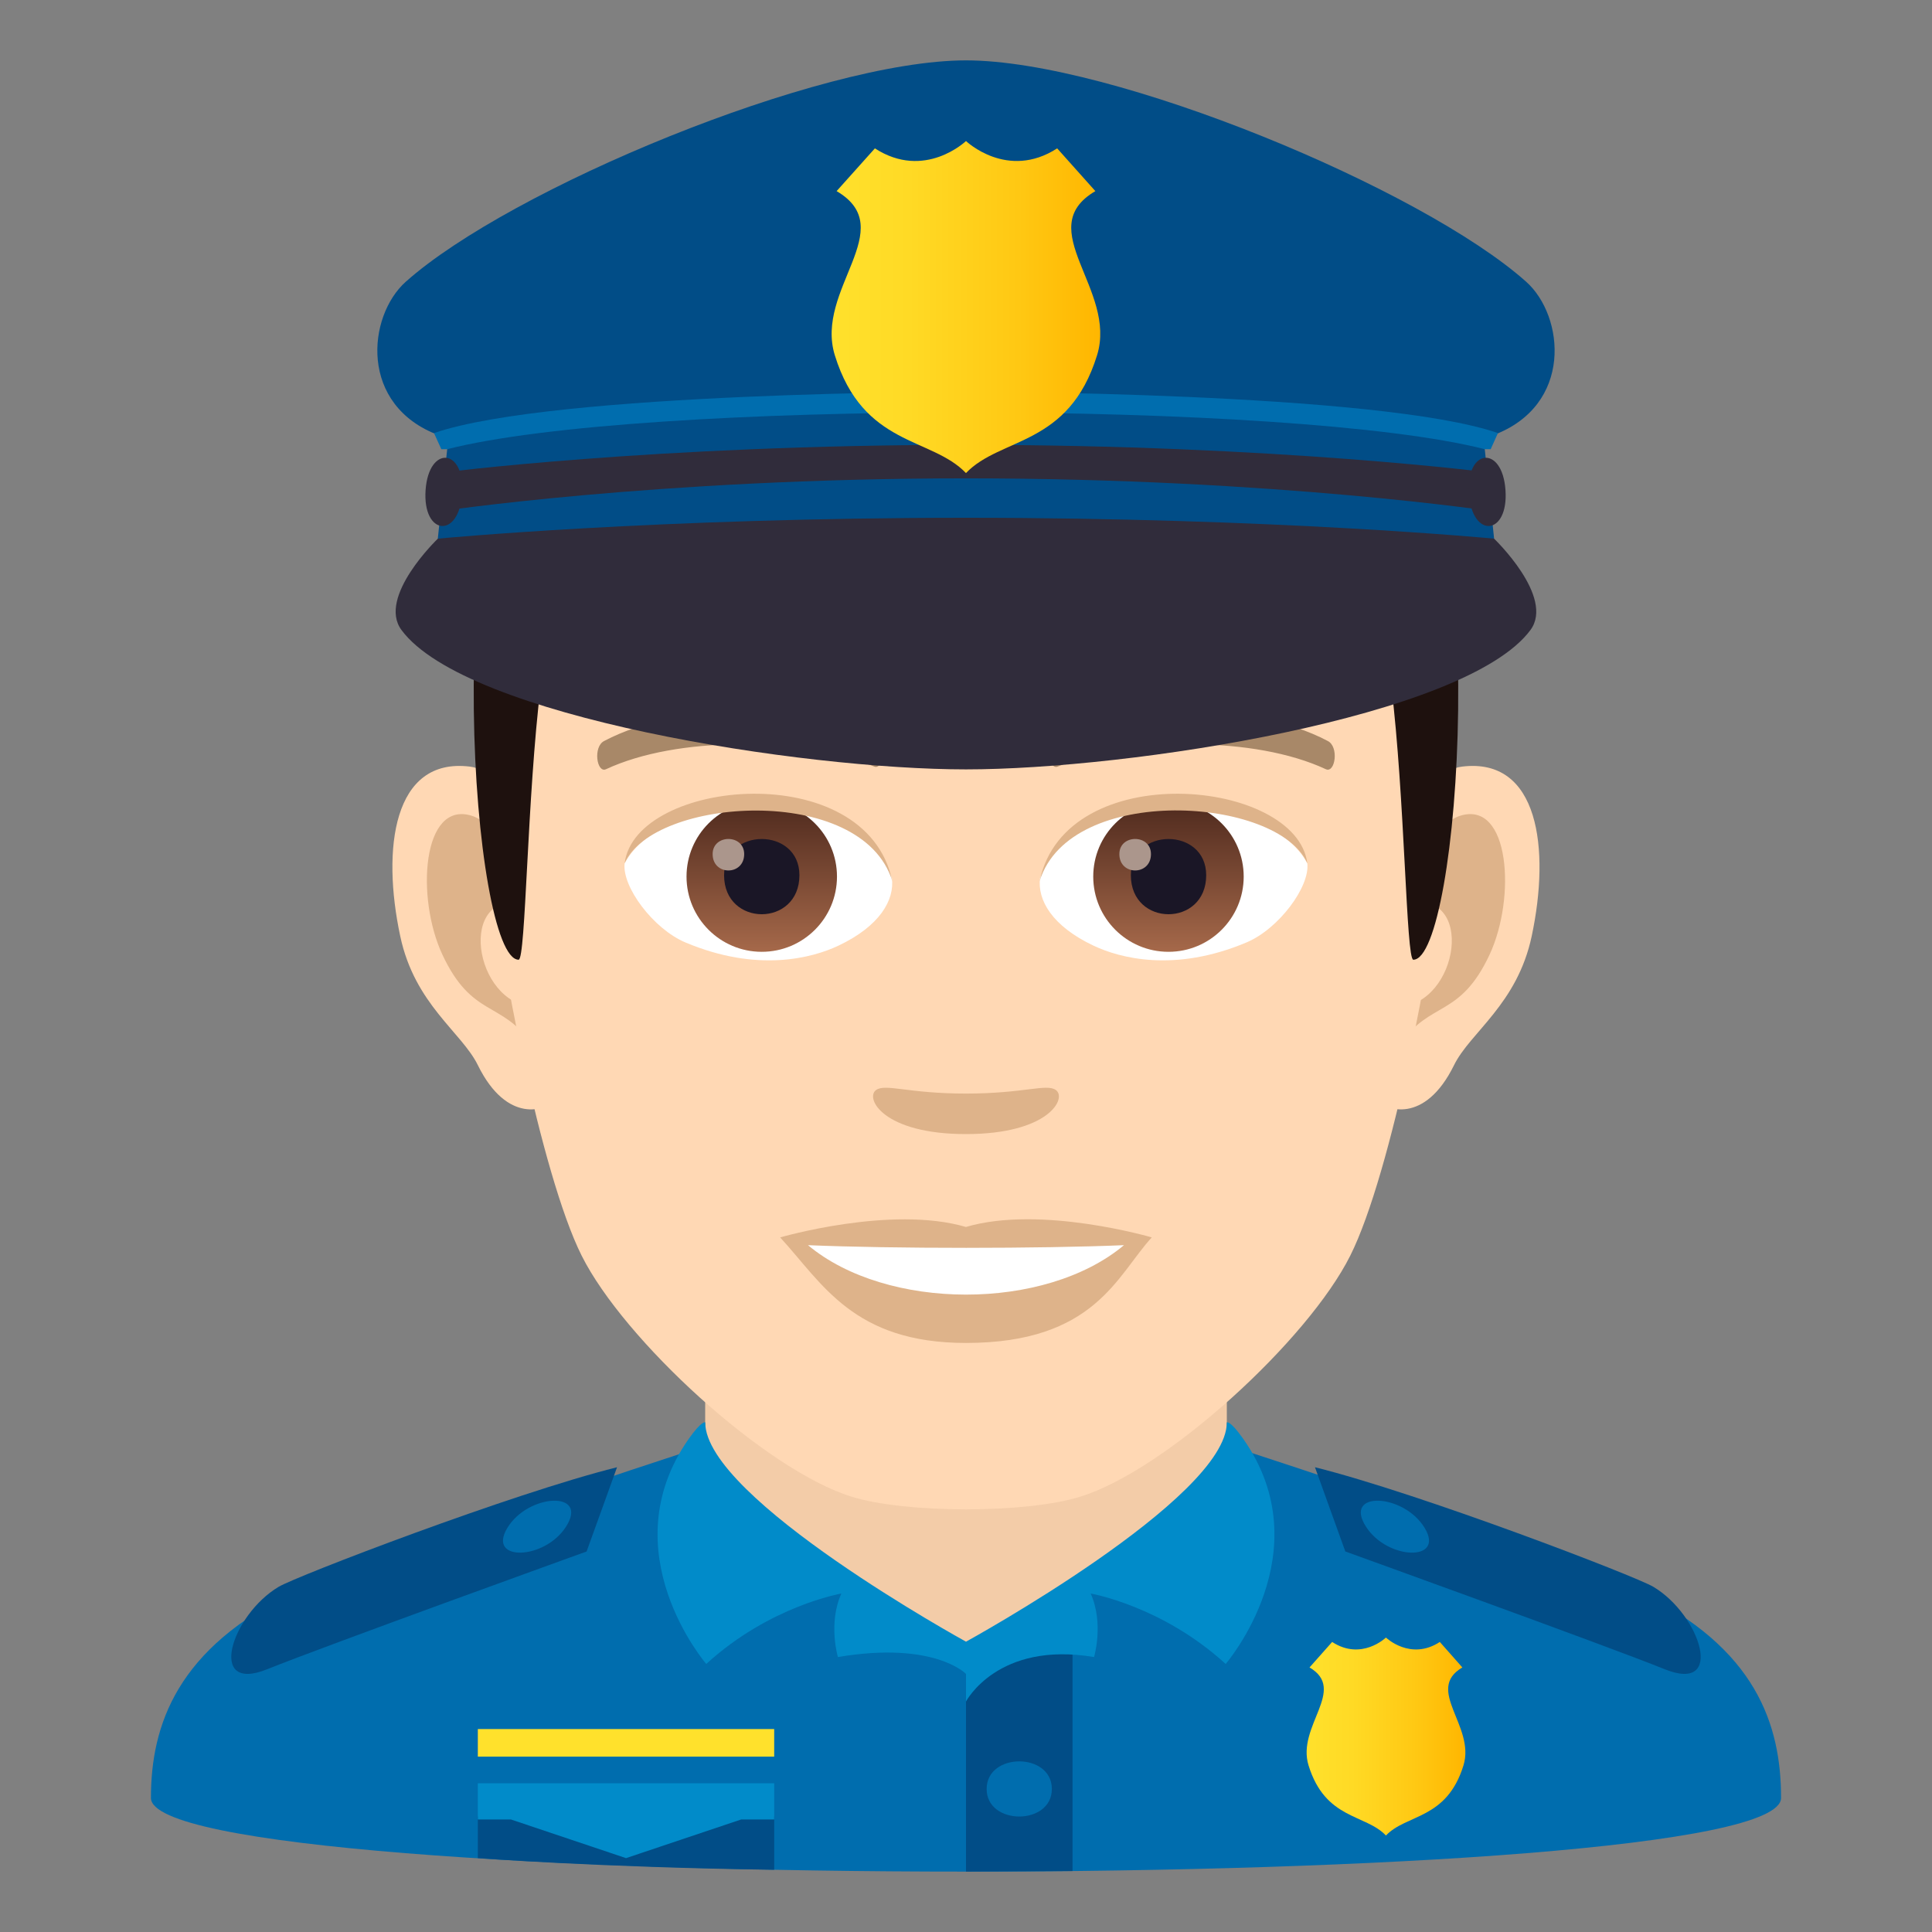
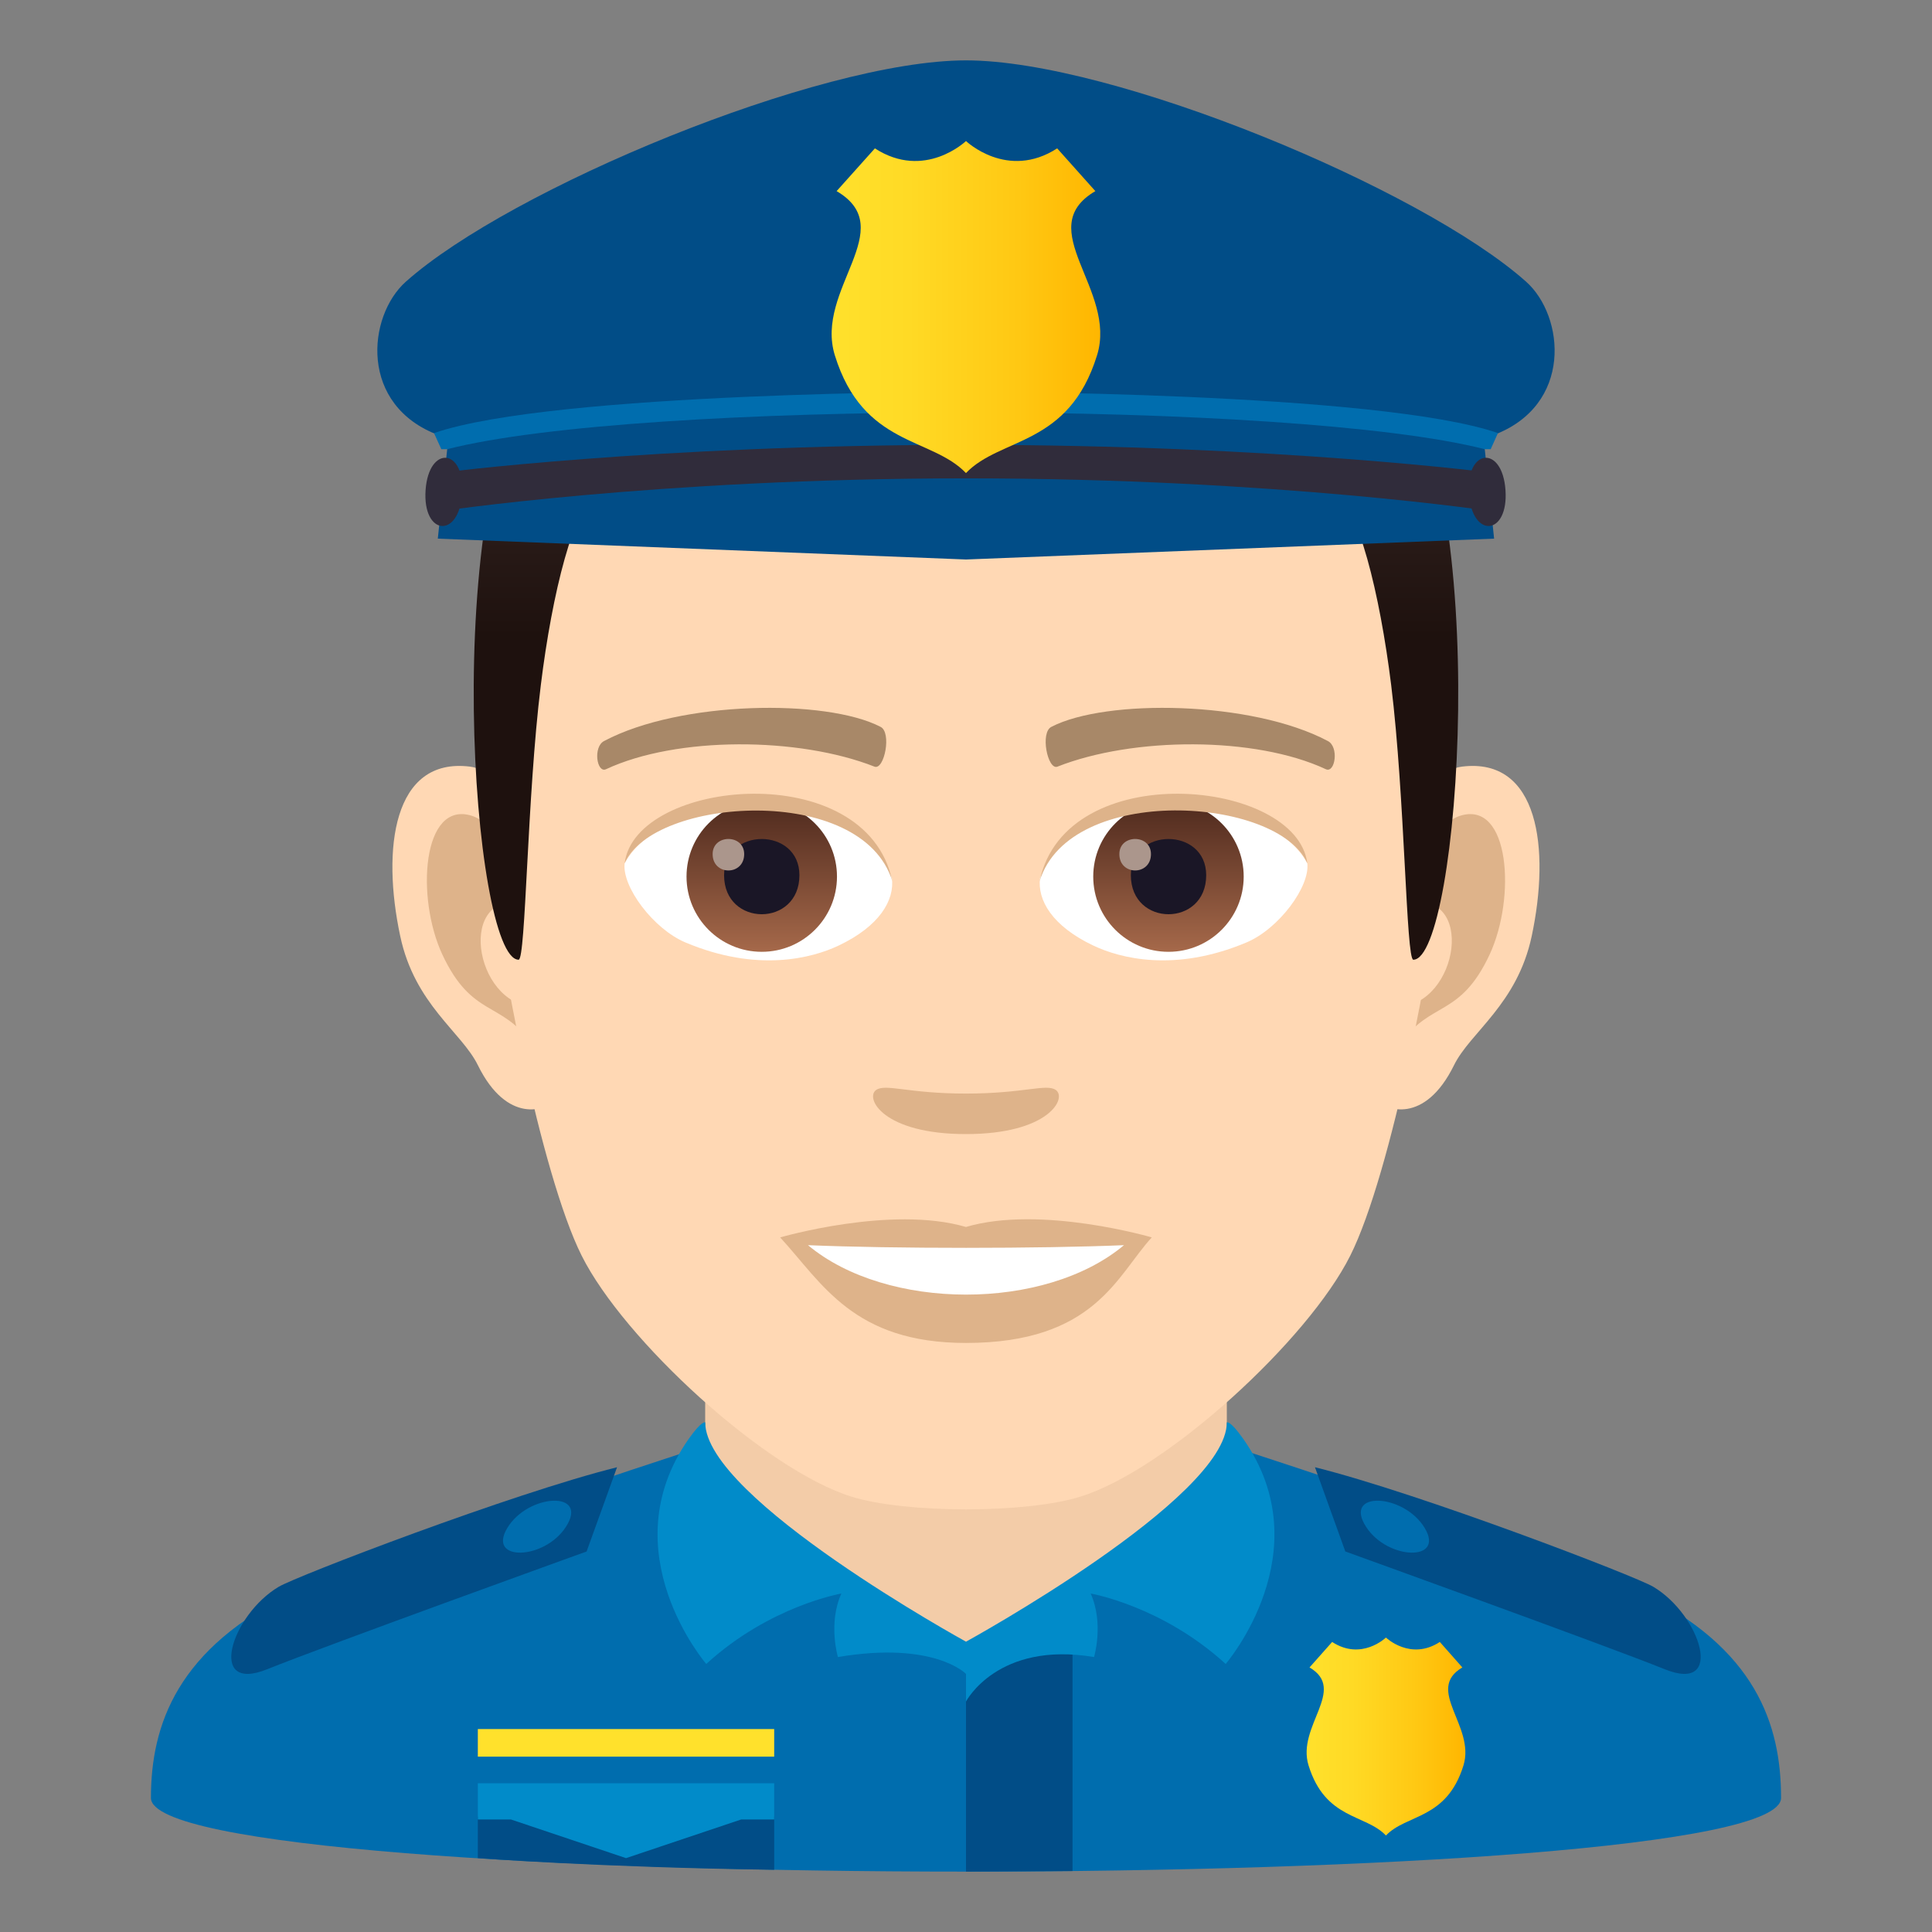
<svg xmlns="http://www.w3.org/2000/svg" xmlns:ns1="http://ns.adobe.com/AdobeSVGViewerExtensions/3.0/" version="1.1" id="Layer_1" x="0px" y="0px" width="64px" height="64px" viewBox="0 0 64 64" enable-background="new 0 0 64 64" xml:space="preserve">
  <rect x="0" y="0" width="64" height="64" fill="#808080" stroke="none" />
  <path fill="#006DAE" d="M9.786,52.717c2.702-1.287,12.706-4.543,12.706-4.543l18.994-0.036c0,0,10.104,3.284,12.789,4.577  C58.18,54.588,59,57.143,59,59.559c0,3.254-54,3.254-54,0C5,57.141,5.871,54.584,9.786,52.717z" />
  <polygon fill="#F3CCA8" points="23.36,49.947 32,54.779 40.64,49.947 40.64,41.912 23.36,41.912 " />
  <rect x="15.829" y="57.277" fill="#FFE12C" width="9.817" height="0.914" />
  <path fill="#014D87" d="M25.646,60.174h-9.817v1.379c0,0,3.968,0.305,9.817,0.386V60.174z" />
  <polygon fill="#014D87" points="35.529,54.625 32,54.625 32,62 35.529,61.98 " />
  <polygon fill="#018BC9" points="25.646,59.072 15.829,59.072 15.829,60.273 16.927,60.273 20.738,61.553 24.55,60.273   25.646,60.273 " />
  <linearGradient id="SVGID_1_" gradientUnits="userSpaceOnUse" x1="43.283" y1="57.525" x2="48.543" y2="57.525">
    <stop offset="0" style="stop-color:#FFE12C" />
    <stop offset="0.287" style="stop-color:#FFDA25" />
    <stop offset="0.695" style="stop-color:#FFC813" />
    <stop offset="1" style="stop-color:#FFB600" />
    <ns1:midPointStop offset="0" style="stop-color:#FFE12C" />
    <ns1:midPointStop offset="0.63" style="stop-color:#FFE12C" />
    <ns1:midPointStop offset="1" style="stop-color:#FFB600" />
  </linearGradient>
  <path fill="url(#SVGID_1_)" d="M43.38,55.236l0.749-0.844c0.975,0.635,1.782-0.146,1.782-0.146s0.813,0.781,1.785,0.146l0.746,0.844  c-1.251,0.74,0.437,1.941,0.038,3.244c-0.557,1.805-1.89,1.607-2.569,2.324c-0.679-0.717-2.008-0.52-2.564-2.324  C42.945,57.178,44.638,55.977,43.38,55.236z" />
  <path fill="#018BC9" d="M23.396,55.121c0,0-3.202-3.715-0.584-7.453c0.447-0.631,0.549-0.549,0.549-0.549  c0,2.525,8.64,7.264,8.64,7.264v1.068c0,0-1.049-1.098-4.244-0.559c0,0-0.333-1.109,0.114-2.104  C27.87,52.789,25.505,53.191,23.396,55.121z" />
  <path fill="#018BC9" d="M40.602,55.121c0,0,3.205-3.715,0.585-7.453c-0.445-0.631-0.547-0.549-0.547-0.549  c0,2.525-8.64,7.264-8.64,7.264v1.982c0,0,1.046-2.012,4.242-1.473c0,0,0.333-1.109-0.112-2.104  C36.13,52.789,38.492,53.191,40.602,55.121z" />
-   <path fill="#006DAE" d="M34.844,59.262c0,1.217-2.16,1.217-2.16,0C32.684,58.043,34.844,58.043,34.844,59.262z" />
  <path fill="#014D87" d="M43.56,48.604l1.006,2.791c0,0,8.566,3.09,10.585,3.902c2.004,0.807,1.191-1.793-0.382-2.732  C54.18,52.211,47.046,49.475,43.56,48.604z" />
  <path fill="#006DAE" d="M47.2,50.625c0.662,1.111-1.228,1.057-1.942-0.039C44.464,49.369,46.511,49.463,47.2,50.625z" />
  <path fill="#014D87" d="M20.44,48.604l-1.008,2.791c0,0-8.564,3.09-10.585,3.902c-2.002,0.807-1.192-1.793,0.384-2.732  C9.82,52.211,16.952,49.475,20.44,48.604z" />
  <path fill="#006DAE" d="M16.8,50.625c-0.662,1.111,1.228,1.057,1.942-0.039C19.536,49.369,17.489,49.463,16.8,50.625z" />
  <path id="Path_993_" fill="#FFD8B4" d="M48.439,25.394c-2.545,0.307-4.383,8.815-2.781,11.06c0.225,0.313,1.535,0.814,2.508-1.168  c0.539-1.096,2.092-2.012,2.574-4.276C51.357,28.109,50.973,25.087,48.439,25.394z" />
  <path id="Path_992_" fill="#FFD8B4" d="M15.559,25.394c2.545,0.307,4.383,8.815,2.781,11.06c-0.225,0.313-1.535,0.814-2.51-1.168  c-0.537-1.096-2.092-2.012-2.572-4.276C12.639,28.109,13.025,25.087,15.559,25.394z" />
  <path id="Path_991_" fill="#DEB38A" d="M48.371,27.023c-0.664,0.209-1.389,1.221-1.781,2.897c2.32-0.498,1.74,3.362-0.277,3.435  c0.02,0.389,0.045,0.787,0.094,1.207c0.971-1.408,1.959-0.844,2.938-2.94C50.225,29.733,50.016,26.509,48.371,27.023z" />
  <path id="Path_990_" fill="#DEB38A" d="M17.408,29.917c-0.395-1.675-1.117-2.685-1.781-2.894c-1.643-0.515-1.855,2.71-0.973,4.599  c0.979,2.097,1.967,1.532,2.939,2.94c0.047-0.42,0.074-0.82,0.09-1.209C15.688,33.26,15.115,29.446,17.408,29.917z" />
  <path id="Path_989_" fill="#FFD8B4" d="M31.998,9.034c-11.027,0-16.34,8.329-15.676,19.909c0.133,2.329,1.582,9.93,2.947,12.654  c1.398,2.791,6.074,7.09,8.938,7.982c1.811,0.561,5.773,0.561,7.582,0c2.865-0.893,7.543-5.191,8.939-7.982  c1.369-2.725,2.814-10.323,2.945-12.654C48.342,17.363,43.029,9.034,31.998,9.034z" />
  <path id="Path_988_" fill="#A88868" d="M43.98,24.544c-2.521-1.335-7.348-1.399-9.146-0.469c-0.387,0.178-0.131,1.441,0.193,1.322  c2.504-0.99,6.547-1.012,8.893,0.084C44.232,25.624,44.363,24.729,43.98,24.544z" />
  <path id="Path_987_" fill="#A88868" d="M20.018,24.544c2.521-1.335,7.346-1.399,9.146-0.469c0.385,0.178,0.131,1.441-0.193,1.322  c-2.51-0.99-6.547-1.012-8.895,0.084C19.766,25.624,19.637,24.729,20.018,24.544z" />
  <path id="Path_986_" fill="#DEB38A" d="M34.975,36.107c-0.314-0.219-1.053,0.119-2.977,0.119c-1.92,0-2.66-0.338-2.975-0.119  c-0.377,0.266,0.223,1.461,2.975,1.461C34.752,37.568,35.354,36.373,34.975,36.107z" />
  <path id="Path_985_" fill="#DEB38A" d="M31.998,40.645c-2.479-0.727-6.154,0.346-6.154,0.346c1.398,1.521,2.424,3.496,6.154,3.496  c4.275,0,5.002-2.242,6.156-3.496C38.154,40.99,34.479,39.912,31.998,40.645z" />
  <path id="Path_984_" fill="#FFFFFF" d="M26.766,41.248c2.602,2.176,7.852,2.191,10.467,0C34.461,41.365,29.557,41.367,26.766,41.248  z" />
  <path id="Path_983_" fill="#FFFFFF" d="M29.545,29.086c0.094,0.729-0.402,1.593-1.773,2.241c-0.871,0.412-2.686,0.896-5.066-0.107  c-1.066-0.449-2.107-1.848-2.014-2.622C21.982,26.167,28.336,25.812,29.545,29.086z" />
  <linearGradient id="Oval_1_" gradientUnits="userSpaceOnUse" x1="-424.582" y1="477.466" x2="-424.582" y2="478.224" gradientTransform="matrix(6.57 0 0 -6.57 2814.78 3168.528)">
    <stop offset="0" style="stop-color:#A6694A" />
    <stop offset="1" style="stop-color:#4F2A1E" />
    <ns1:midPointStop offset="0" style="stop-color:#A6694A" />
    <ns1:midPointStop offset="0.5" style="stop-color:#A6694A" />
    <ns1:midPointStop offset="1" style="stop-color:#4F2A1E" />
  </linearGradient>
  <circle id="Oval_129_" fill="url(#Oval_1_)" cx="25.234" cy="29.038" r="2.492" />
  <path id="Path_982_" fill="#1A1626" d="M23.986,28.992c0,1.724,2.496,1.724,2.496,0C26.482,27.393,23.986,27.393,23.986,28.992z" />
  <path id="Path_981_" fill="#AB968C" d="M23.607,28.293c0,0.723,1.045,0.723,1.045,0C24.652,27.625,23.607,27.625,23.607,28.293z" />
  <path id="Path_980_" fill="#DEB38A" d="M29.557,29.182c-1.014-3.251-7.926-2.771-8.865-0.584  C21.039,25.798,28.693,25.058,29.557,29.182z" />
  <path id="Path_979_" fill="#FFFFFF" d="M34.453,29.086c-0.094,0.729,0.4,1.593,1.773,2.241c0.871,0.412,2.684,0.896,5.064-0.107  c1.07-0.449,2.109-1.848,2.016-2.622C42.016,26.167,35.66,25.812,34.453,29.086z" />
  <linearGradient id="Oval_2_" gradientUnits="userSpaceOnUse" x1="-425.23" y1="477.466" x2="-425.23" y2="478.224" gradientTransform="matrix(6.57 0 0 -6.57 2832.511 3168.528)">
    <stop offset="0" style="stop-color:#A6694A" />
    <stop offset="1" style="stop-color:#4F2A1E" />
    <ns1:midPointStop offset="0" style="stop-color:#A6694A" />
    <ns1:midPointStop offset="0.5" style="stop-color:#A6694A" />
    <ns1:midPointStop offset="1" style="stop-color:#4F2A1E" />
  </linearGradient>
  <circle id="Oval_119_" fill="url(#Oval_2_)" cx="38.707" cy="29.038" r="2.492" />
  <path id="Path_978_" fill="#1A1626" d="M37.461,28.992c0,1.724,2.496,1.724,2.496,0C39.957,27.393,37.461,27.393,37.461,28.992z" />
  <path id="Path_977_" fill="#AB968C" d="M37.08,28.293c0,0.723,1.047,0.723,1.047,0C38.127,27.625,37.08,27.625,37.08,28.293z" />
  <path id="Path_976_" fill="#DEB38A" d="M34.441,29.182c1.012-3.249,7.92-2.784,8.865-0.584  C42.955,25.798,35.305,25.058,34.441,29.182z" />
  <path fill="#523E3A" d="M46.084,11.793C43.67,8.532,39.252,6,31.998,6c-7.252,0-11.668,2.532-14.082,5.793  C14.498,16.41,49.5,16.41,46.084,11.793z" />
  <linearGradient id="SVGID_2_" gradientUnits="userSpaceOnUse" x1="32" y1="31.792" x2="32" y2="10.412">
    <stop offset="0.5" style="stop-color:#1E110E" />
    <stop offset="0.637" style="stop-color:#271916" />
    <stop offset="0.859" style="stop-color:#3F2E2A" />
    <stop offset="1" style="stop-color:#523E3A" />
    <ns1:midPointStop offset="0.5" style="stop-color:#1E110E" />
    <ns1:midPointStop offset="0.6" style="stop-color:#1E110E" />
    <ns1:midPointStop offset="1" style="stop-color:#523E3A" />
  </linearGradient>
  <path fill="url(#SVGID_2_)" d="M46.084,11.793c-2.414-3.261-6.832,0.275-14.086,0.275c-7.252,0-11.668-3.536-14.082-0.275  c-3.418,4.617-2.258,19.999-0.736,19.999c0.24,0,0.275-5.381,0.736-9.103c0.373-3.03,1.094-5.969,1.924-6.449  c2.531-1.468,7.412,0.631,12.158,0.631s9.629-2.099,12.162-0.631c0.828,0.48,1.547,3.419,1.924,6.449  c0.459,3.722,0.494,9.103,0.734,9.103C48.34,31.792,49.5,16.41,46.084,11.793z" />
  <path fill="#014D87" d="M50.555,9.332C47.104,6.254,36.875,2,32,2c-4.877,0-15.105,4.254-18.557,7.332  c-1.277,1.139-1.564,4.106,1.104,5.09c2.27,0.836,32.635,0.836,34.904,0C52.121,13.438,51.832,10.471,50.555,9.332z" />
  <path fill="#006DAE" d="M32,12.976c0,0-13.646,0-17.623,1.37l0.242,0.534H32h17.381l0.24-0.534C45.646,12.976,32,12.976,32,12.976z" />
  <path fill="#014D87" d="M14.814,14.88l-0.311,2.963L32,18.534l17.494-0.691l-0.309-2.963C42.855,13.263,21.199,13.249,14.814,14.88z  " />
  <path fill="#302C3B" d="M32,14.736c-10.365,0-17.527,0.938-17.527,0.938l-0.066,1.285c0,0,7.303-1.113,17.594-1.113  c10.289,0,17.592,1.113,17.592,1.113l-0.064-1.285C49.527,15.675,42.365,14.736,32,14.736z" />
-   <path fill="#302C3B" d="M31.998,25.487c5.404,0,16.564-1.725,18.701-4.618c0.809-1.097-1.205-3.025-1.205-3.025  s-7.191-0.692-17.496-0.692c-10.303,0-17.494,0.692-17.494,0.692s-2.016,1.929-1.205,3.025  C15.434,23.763,26.596,25.487,31.998,25.487z" />
  <path fill="#302C3B" d="M14.098,16.235c0.107-1.504,1.314-1.386,1.211,0.119C15.203,17.858,13.994,17.741,14.098,16.235z" />
  <path fill="#302C3B" d="M49.871,16.235c-0.104-1.504-1.314-1.386-1.211,0.119C48.766,17.858,49.977,17.741,49.871,16.235z" />
  <linearGradient id="SVGID_3_" gradientUnits="userSpaceOnUse" x1="27.55" y1="10.172" x2="36.448" y2="10.172">
    <stop offset="0" style="stop-color:#FFE12C" />
    <stop offset="0.287" style="stop-color:#FFDA25" />
    <stop offset="0.695" style="stop-color:#FFC813" />
    <stop offset="1" style="stop-color:#FFB600" />
    <ns1:midPointStop offset="0" style="stop-color:#FFE12C" />
    <ns1:midPointStop offset="0.63" style="stop-color:#FFE12C" />
    <ns1:midPointStop offset="1" style="stop-color:#FFB600" />
  </linearGradient>
  <path fill="url(#SVGID_3_)" d="M36.285,6.331L35.02,4.915C33.367,5.981,32,4.672,32,4.672s-1.369,1.31-3.018,0.243l-1.268,1.416  c2.123,1.246-0.734,3.26-0.059,5.439c0.939,3.03,3.195,2.699,4.344,3.901c1.148-1.202,3.404-0.871,4.342-3.901  C37.02,9.591,34.162,7.577,36.285,6.331z" />
</svg>